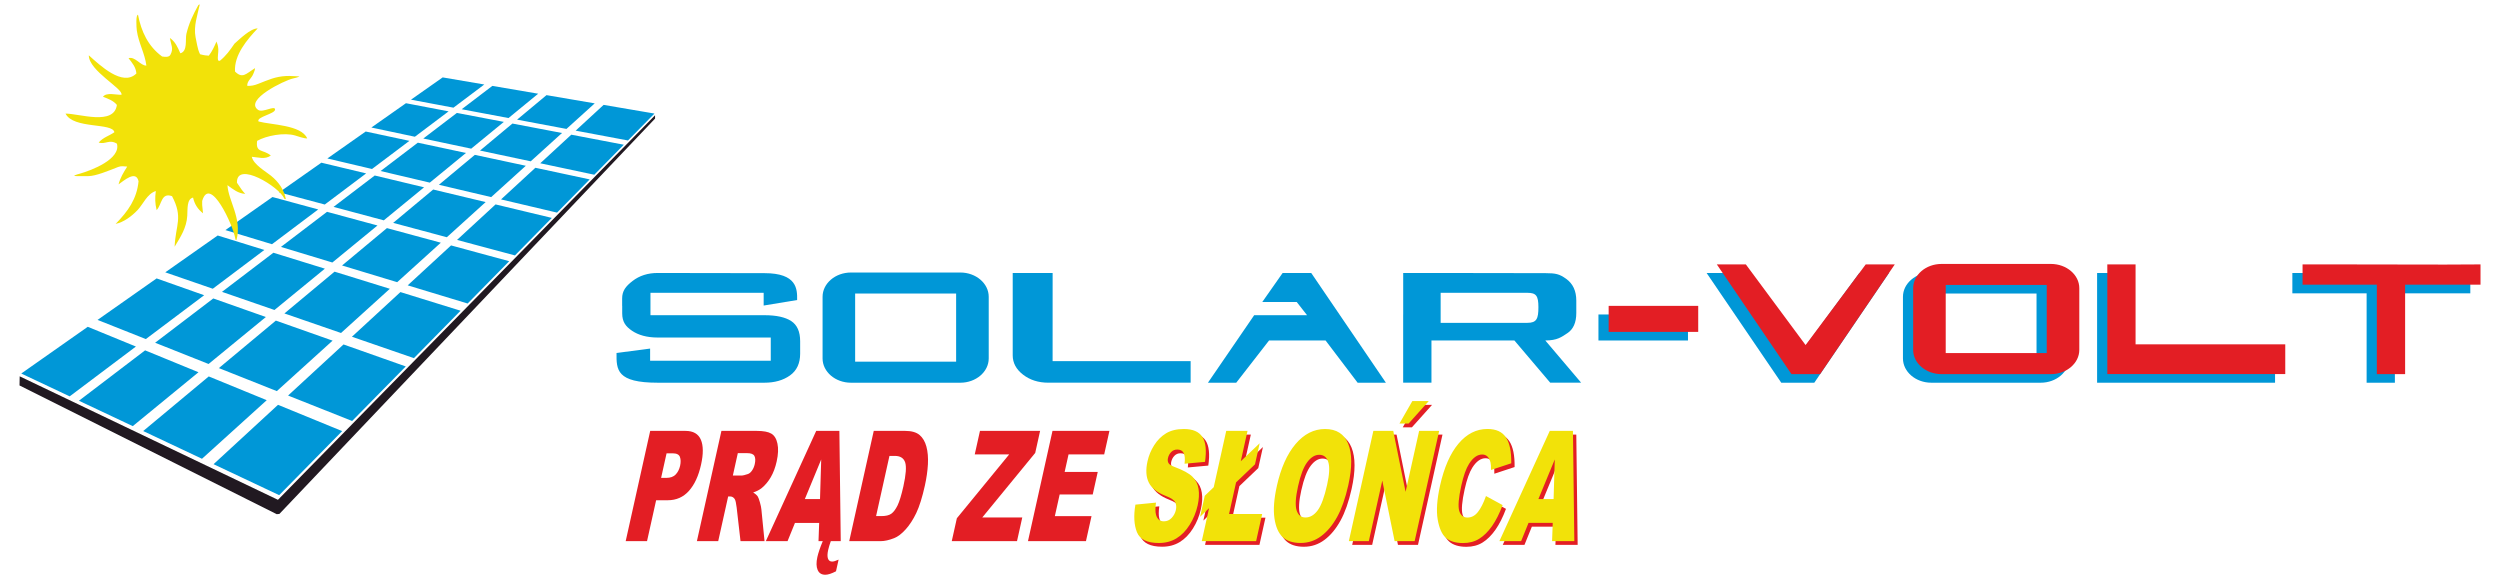
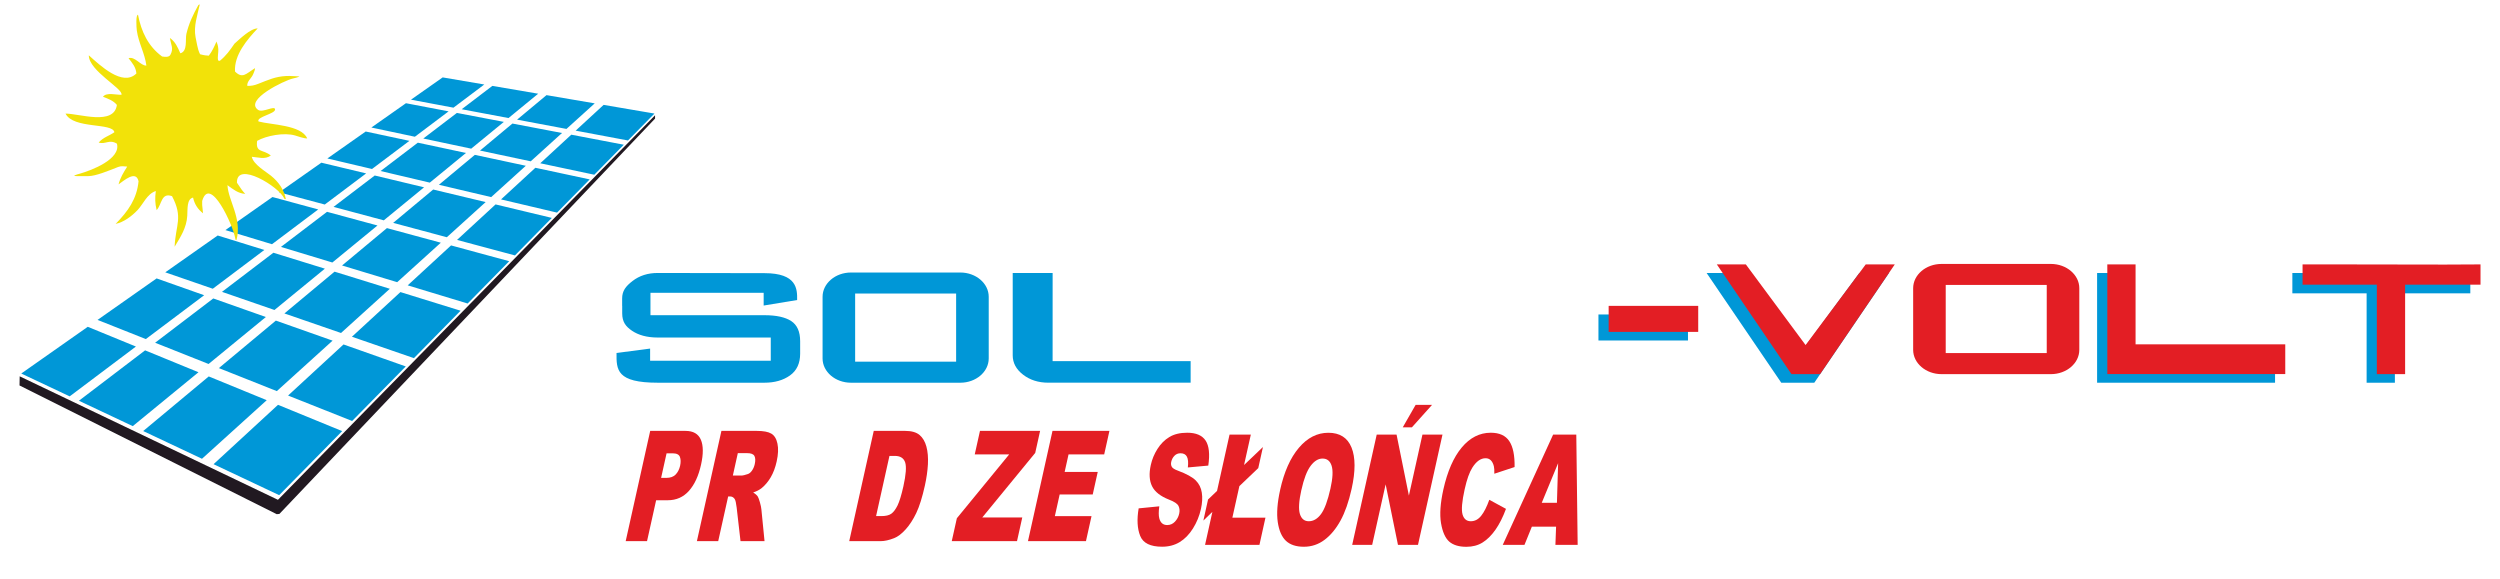
<svg xmlns="http://www.w3.org/2000/svg" xml:space="preserve" width="85.977mm" height="19.921mm" version="1.1" style="shape-rendering:geometricPrecision; text-rendering:geometricPrecision; image-rendering:optimizeQuality; fill-rule:evenodd; clip-rule:evenodd" viewBox="0 0 85.977 19.921">
  <defs>
    <style type="text/css">
   
    .fil1 {fill:#0097D7}
    .fil0 {fill:#211921}
    .fil3 {fill:#E31E24}
    .fil6 {fill:#F2E209}
    .fil2 {fill:#0097D7;fill-rule:nonzero}
    .fil4 {fill:#E31E24;fill-rule:nonzero}
    .fil5 {fill:#F2E209;fill-rule:nonzero}
   
  </style>
  </defs>
  <g id="Warstwa_x0020_1">
    <g id="_1790131404544">
      <path class="fil0" d="M22.528 3.963c0,0.038 0,0.075 0,0.115 -4.308,4.532 -8.614,9.064 -12.919,13.596 -0.032,0.002 -0.063,0.004 -0.092,0.009 -2.95,-1.477 -5.898,-2.952 -8.846,-4.427 0.002,-0.105 0.004,-0.209 0.006,-0.314 2.961,1.414 5.921,2.831 8.882,4.247 4.322,-4.408 8.645,-8.817 12.97,-13.225z" />
      <path class="fil1" d="M22.507 3.905l-0.911 0.926 -1.799 -0.338 0.962 -0.886 1.747 0.298zm-1.054 1.072l-1.015 1.032 -1.858 -0.394 1.067 -0.983 1.806 0.345zm-1.172 1.192l-1.124 1.143 -1.926 -0.454 1.181 -1.088 1.869 0.4zm-1.303 1.325l-1.269 1.29 -1.991 -0.533 1.325 -1.221 1.935 0.464zm-1.465 1.489l-1.431 1.455 -2.061 -0.625 1.491 -1.373 2.001 0.543zm-1.673 1.702l-1.605 1.632 -2.132 -0.736 1.668 -1.536 2.069 0.641zm-1.886 1.918l-1.844 1.875 -2.203 -0.875 1.907 -1.757 2.14 0.756zm-2.187 2.224l-2.166 2.202 -2.257 -1.065 2.217 -2.042 2.206 0.904zm-4.82 0.951l-2.023 -0.954 2.255 -1.878 1.994 0.817 -2.226 2.014zm-2.381 -1.123l-1.852 -0.873 2.276 -1.733 1.836 0.753 -2.26 1.853zm-2.17 -1.024l-1.665 -0.785 2.287 -1.607 1.656 0.679 -2.277 1.713zm0.959 -2.629l2.031 -1.427 1.635 0.578 -2.006 1.508 -1.66 -0.659zm2.33 -1.637l1.802 -1.266 1.604 0.497 -1.773 1.334 -1.634 -0.564zm2.067 -1.452l1.618 -1.137 1.574 0.427 -1.59 1.196 -1.602 -0.486zm1.848 -1.298l1.452 -1.02 1.54 0.369 -1.423 1.07 -1.568 -0.419zm1.658 -1.165l1.319 -0.927 1.503 0.321 -1.286 0.968 -1.535 -0.362zm1.515 -1.065l1.188 -0.835 1.467 0.28 -1.16 0.873 -1.495 -0.317zm1.36 -0.956l1.091 -0.767 1.431 0.244 -1.06 0.797 -1.462 -0.275zm2.8 -0.475l1.575 0.269 -1.02 0.837 -1.61 -0.303 1.054 -0.803zm1.862 0.318l1.658 0.283 -0.972 0.879 -1.698 -0.319 1.012 -0.843zm-13.461 8.515l1.839 0.731 1.97 -1.615 -1.808 -0.639 -2.001 1.524zm2.299 -1.75l1.806 0.624 1.734 -1.421 -1.771 -0.548 -1.768 1.346zm2.029 -1.545l1.768 0.536 1.552 -1.273 -1.735 -0.47 -1.585 1.207zm1.808 -1.377l1.729 0.463 1.385 -1.136 -1.696 -0.406 -1.418 1.08zm1.62 -1.233l1.691 0.399 1.244 -1.02 -1.655 -0.354 -1.281 0.975zm1.468 -1.118l1.647 0.349 1.123 -0.921 -1.615 -0.308 -1.155 0.88zm-7.032 7.895l1.994 0.792 1.918 -1.736 -1.951 -0.689 -1.961 1.634zm2.256 -1.879l1.946 0.672 1.679 -1.52 -1.901 -0.589 -1.724 1.436zm1.981 -1.65l1.896 0.575 1.501 -1.358 -1.853 -0.502 -1.544 1.286zm1.759 -1.465l1.845 0.494 1.335 -1.209 -1.804 -0.432 -1.377 1.147zm1.573 -1.31l1.797 0.424 1.191 -1.078 -1.753 -0.375 -1.236 1.029zm1.413 -1.177l1.744 0.37 1.076 -0.974 -1.705 -0.325 -1.115 0.929z" />
      <g id="_2028239602000">
        <polygon class="fil2" points="77.385,12.137 78.241,12.137 78.241,13.162 77.016,13.162 73.346,13.162 72.121,13.162 72.121,12.222 72.121,10.329 72.121,9.389 73.094,9.389 73.094,10.893 73.094,12.137 76.465,12.137 " />
-         <path class="fil1" d="M66.42 9.372l3.762 0c0.537,0 0.976,0.375 0.976,0.834l0 2.122c0,0.459 -0.439,0.834 -0.976,0.834l-3.762 0c-0.537,0 -0.976,-0.375 -0.976,-0.834l0 -2.122c0,-0.459 0.439,-0.834 0.976,-0.834zm0.144 0.723l3.474 0 0 2.343 -3.474 0 0 -2.343z" />
        <polygon class="fil2" points="82.362,13.162 81.39,13.162 81.39,10.087 80.288,10.087 78.836,10.087 78.836,9.389 80.061,9.389 83.73,9.395 84.956,9.389 84.956,10.087 82.362,10.087 " />
        <polygon class="fil2" points="59.69,9.389 58.692,9.389 61.259,13.162 61.752,13.162 62.395,13.162 64.962,9.389 63.944,9.389 61.834,12.252 " />
        <polygon class="fil2" points="54.972,11.71 54.972,10.815 58.051,10.815 58.051,11.71 55.452,11.71 " />
      </g>
      <path class="fil3" d="M66.771 9.077l3.762 0c0.537,0 0.976,0.375 0.976,0.834l0 2.122c0,0.459 -0.439,0.834 -0.976,0.834l-3.762 0c-0.537,0 -0.976,-0.375 -0.976,-0.834l0 -2.122c0,-0.459 0.439,-0.834 0.976,-0.834zm0.144 0.723l3.474 0 0 2.343 -3.474 0 0 -2.343z" />
      <polygon class="fil4" points="82.714,12.866 81.741,12.866 81.741,9.791 80.639,9.791 79.187,9.791 79.187,9.093 80.412,9.093 84.082,9.099 85.307,9.093 85.307,9.791 82.714,9.791 " />
      <path class="fil4" d="M78.592 11.841l0 1.024 -6.12 0 0 -0.94 0 -2.833 0.972 0c0,0.916 0,1.833 0,2.749 1.716,0 3.432,0 5.147,0z" />
      <polygon class="fil4" points="60.041,9.093 59.043,9.093 61.61,12.866 62.103,12.866 62.596,12.866 65.163,9.093 64.164,9.093 62.096,11.867 " />
      <polygon class="fil4" points="55.323,11.414 55.323,10.519 58.403,10.519 58.403,11.414 55.803,11.414 " />
      <g id="_2028245090752">
        <g>
          <polygon class="fil4" points="36.196,14.819 38.154,14.819 37.974,15.628 36.748,15.628 36.614,16.231 37.752,16.231 37.58,17.004 36.443,17.004 36.277,17.751 37.538,17.751 37.347,18.61 35.353,18.61 " />
          <polygon class="fil4" points="33.702,14.819 35.77,14.819 35.602,15.576 33.782,17.795 35.157,17.795 34.976,18.61 32.732,18.61 32.907,17.823 34.706,15.628 33.522,15.628 " />
          <path class="fil4" d="M30.049 14.819l1.086 0c0.214,0 0.376,0.047 0.488,0.139 0.111,0.094 0.19,0.227 0.237,0.401 0.047,0.175 0.064,0.377 0.052,0.608 -0.013,0.231 -0.048,0.476 -0.105,0.734 -0.09,0.405 -0.189,0.719 -0.296,0.943 -0.107,0.223 -0.228,0.411 -0.364,0.561 -0.136,0.151 -0.268,0.252 -0.396,0.302 -0.176,0.069 -0.329,0.103 -0.459,0.103l-1.086 0 0.843 -3.791zm0.54 0.859l-0.46 2.071 0.179 0c0.153,0 0.267,-0.026 0.344,-0.081 0.076,-0.054 0.148,-0.149 0.215,-0.284 0.066,-0.135 0.133,-0.355 0.201,-0.658 0.089,-0.402 0.11,-0.676 0.061,-0.824 -0.049,-0.148 -0.168,-0.223 -0.357,-0.223l-0.182 0z" />
-           <path class="fil4" d="M28.172 17.984l-0.833 0 -0.254 0.626 -0.747 0 1.732 -3.791 0.797 0 0.047 3.791 -0.342 0c-0.042,0.12 -0.073,0.222 -0.091,0.305 -0.029,0.131 -0.03,0.23 -0.006,0.297 0.025,0.067 0.073,0.101 0.144,0.101 0.05,0 0.124,-0.023 0.221,-0.067l-0.089 0.401c-0.151,0.079 -0.274,0.119 -0.368,0.119 -0.13,0 -0.217,-0.056 -0.264,-0.166 -0.047,-0.11 -0.05,-0.257 -0.01,-0.44 0.031,-0.14 0.093,-0.323 0.187,-0.551l-0.147 0 0.023 -0.626zm0.029 -0.82l0.041 -1.363 -0.563 1.363 0.521 0z" />
          <path class="fil4" d="M23.967 18.61l0.843 -3.791 1.218 0c0.226,0 0.392,0.031 0.497,0.093 0.106,0.062 0.177,0.177 0.212,0.345 0.036,0.168 0.027,0.372 -0.027,0.614 -0.047,0.211 -0.115,0.392 -0.205,0.545 -0.09,0.152 -0.195,0.276 -0.313,0.372 -0.076,0.06 -0.173,0.11 -0.29,0.149 0.077,0.047 0.13,0.094 0.159,0.14 0.019,0.031 0.044,0.097 0.073,0.199 0.029,0.102 0.045,0.18 0.05,0.236l0.109 1.099 -0.826 0 -0.133 -1.159c-0.017,-0.149 -0.039,-0.247 -0.068,-0.292 -0.04,-0.058 -0.093,-0.087 -0.16,-0.087l-0.064 0 -0.342 1.538 -0.734 0zm1.236 -2.255l0.308 0c0.033,0 0.101,-0.017 0.205,-0.051 0.052,-0.016 0.101,-0.056 0.145,-0.119 0.044,-0.064 0.076,-0.137 0.095,-0.22 0.027,-0.123 0.024,-0.216 -0.01,-0.282 -0.034,-0.066 -0.117,-0.099 -0.251,-0.099l-0.321 0 -0.171 0.771z" />
          <path class="fil4" d="M22.361 14.819l1.215 0c0.264,0 0.44,0.101 0.527,0.303 0.087,0.201 0.089,0.489 0.006,0.861 -0.085,0.383 -0.223,0.682 -0.415,0.898 -0.192,0.215 -0.435,0.323 -0.729,0.323l-0.4 0 -0.313 1.407 -0.734 0 0.843 -3.791zm0.375 1.616l0.179 0c0.141,0 0.248,-0.039 0.323,-0.117 0.074,-0.079 0.125,-0.179 0.152,-0.301 0.026,-0.119 0.024,-0.221 -0.007,-0.303 -0.031,-0.083 -0.114,-0.124 -0.251,-0.124l-0.208 0 -0.188 0.846z" />
        </g>
        <g>
          <path class="fil4" d="M51.22 17.189l0.572 0.311c-0.107,0.288 -0.228,0.528 -0.364,0.721 -0.136,0.193 -0.283,0.339 -0.442,0.437 -0.159,0.099 -0.344,0.147 -0.556,0.147 -0.257,0 -0.454,-0.06 -0.59,-0.179 -0.136,-0.12 -0.23,-0.331 -0.282,-0.633 -0.051,-0.302 -0.024,-0.688 0.08,-1.158 0.14,-0.627 0.351,-1.11 0.634,-1.447 0.283,-0.337 0.615,-0.506 0.996,-0.506 0.298,0 0.51,0.096 0.638,0.29 0.128,0.193 0.189,0.49 0.182,0.89l-0.697 0.23c0.003,-0.116 -0.002,-0.201 -0.015,-0.254 -0.021,-0.089 -0.056,-0.158 -0.104,-0.207 -0.049,-0.049 -0.11,-0.072 -0.183,-0.072 -0.165,0 -0.316,0.107 -0.452,0.32 -0.102,0.159 -0.191,0.408 -0.266,0.748 -0.094,0.421 -0.117,0.709 -0.073,0.865 0.045,0.156 0.14,0.234 0.283,0.234 0.14,0 0.259,-0.063 0.359,-0.189 0.1,-0.125 0.192,-0.308 0.278,-0.548z" />
          <polygon class="fil4" points="47.346,14.947 48.029,14.947 48.453,17.044 48.919,14.947 49.608,14.947 48.766,18.738 48.077,18.738 47.653,16.657 47.19,18.738 46.503,18.738 " />
          <path class="fil4" d="M44.025 16.845c0.138,-0.619 0.352,-1.101 0.644,-1.445 0.292,-0.345 0.63,-0.517 1.014,-0.517 0.394,0 0.66,0.17 0.797,0.508 0.137,0.338 0.139,0.813 0.003,1.423 -0.099,0.443 -0.226,0.807 -0.382,1.09 -0.156,0.283 -0.339,0.504 -0.55,0.662 -0.211,0.158 -0.448,0.237 -0.71,0.237 -0.267,0 -0.472,-0.068 -0.617,-0.204 -0.144,-0.137 -0.238,-0.352 -0.281,-0.647 -0.043,-0.295 -0.016,-0.664 0.083,-1.107zm0.73 0.005c-0.085,0.383 -0.102,0.658 -0.051,0.825 0.052,0.167 0.154,0.251 0.307,0.251 0.157,0 0.297,-0.082 0.419,-0.245 0.122,-0.164 0.231,-0.458 0.326,-0.882 0.08,-0.357 0.092,-0.618 0.039,-0.783 -0.053,-0.164 -0.157,-0.246 -0.311,-0.246 -0.147,0 -0.284,0.083 -0.41,0.251 -0.126,0.167 -0.233,0.444 -0.318,0.83z" />
          <polygon class="fil4" points="42.285,14.947 43.017,14.947 42.784,15.992 43.434,15.373 43.273,16.098 42.623,16.718 42.382,17.804 43.52,17.804 43.313,18.738 41.443,18.738 41.695,17.603 41.385,17.903 41.546,17.178 41.855,16.883 " />
          <path class="fil4" d="M39.158 17.483l0.711 -0.07c-0.025,0.181 -0.025,0.319 -0,0.414 0.041,0.154 0.132,0.23 0.272,0.23 0.104,0 0.193,-0.039 0.267,-0.117 0.074,-0.079 0.122,-0.17 0.145,-0.273 0.022,-0.098 0.015,-0.186 -0.022,-0.264 -0.037,-0.078 -0.145,-0.151 -0.326,-0.22 -0.295,-0.116 -0.489,-0.268 -0.584,-0.46 -0.095,-0.192 -0.11,-0.435 -0.044,-0.732 0.043,-0.195 0.119,-0.379 0.229,-0.552 0.109,-0.173 0.245,-0.309 0.409,-0.409 0.164,-0.099 0.368,-0.148 0.615,-0.148 0.302,0 0.513,0.09 0.632,0.27 0.119,0.18 0.149,0.467 0.092,0.86l-0.703 0.064c0.02,-0.17 0.009,-0.295 -0.033,-0.372 -0.041,-0.077 -0.114,-0.116 -0.217,-0.116 -0.085,0 -0.155,0.028 -0.211,0.086 -0.056,0.057 -0.093,0.128 -0.111,0.211 -0.013,0.06 -0.008,0.114 0.017,0.163 0.024,0.05 0.095,0.096 0.215,0.139 0.295,0.11 0.498,0.223 0.612,0.336 0.113,0.113 0.183,0.253 0.208,0.42 0.026,0.167 0.016,0.354 -0.03,0.561 -0.054,0.243 -0.146,0.467 -0.275,0.672 -0.13,0.206 -0.281,0.361 -0.456,0.467 -0.174,0.106 -0.376,0.159 -0.605,0.159 -0.402,0 -0.653,-0.123 -0.753,-0.372 -0.1,-0.248 -0.118,-0.563 -0.053,-0.946z" />
          <path class="fil4" d="M53.515 18.112l-0.833 0 -0.254 0.626 -0.747 0 1.732 -3.791 0.797 0 0.047 3.791 -0.765 0 0.023 -0.626zm0.029 -0.82l0.041 -1.363 -0.563 1.363 0.522 0z" />
        </g>
      </g>
      <polygon class="fil4" points="48.685,13.923 49.25,13.923 48.557,14.696 48.242,14.696 " />
-       <path class="fil5" d="M39.044 17.355l0.711 -0.07c-0.025,0.181 -0.025,0.319 0,0.414 0.041,0.154 0.132,0.23 0.272,0.23 0.104,0 0.193,-0.039 0.267,-0.117 0.074,-0.079 0.122,-0.17 0.145,-0.273 0.022,-0.098 0.015,-0.186 -0.022,-0.264 -0.037,-0.078 -0.145,-0.151 -0.326,-0.22 -0.295,-0.116 -0.489,-0.268 -0.583,-0.46 -0.095,-0.192 -0.11,-0.435 -0.044,-0.732 0.043,-0.195 0.119,-0.379 0.229,-0.552 0.109,-0.173 0.245,-0.309 0.409,-0.409 0.164,-0.099 0.368,-0.148 0.615,-0.148 0.302,0 0.513,0.09 0.632,0.27 0.119,0.18 0.149,0.467 0.092,0.86l-0.703 0.064c0.02,-0.17 0.009,-0.295 -0.033,-0.372 -0.041,-0.077 -0.114,-0.116 -0.217,-0.116 -0.085,0 -0.155,0.028 -0.211,0.087 -0.056,0.057 -0.093,0.128 -0.111,0.211 -0.013,0.06 -0.008,0.114 0.017,0.163 0.024,0.05 0.095,0.096 0.215,0.139 0.295,0.11 0.498,0.222 0.612,0.335 0.113,0.113 0.183,0.253 0.209,0.42 0.025,0.167 0.016,0.354 -0.03,0.561 -0.054,0.243 -0.146,0.467 -0.275,0.672 -0.129,0.206 -0.281,0.361 -0.456,0.467 -0.174,0.106 -0.376,0.159 -0.605,0.159 -0.402,0 -0.653,-0.123 -0.753,-0.372 -0.1,-0.248 -0.118,-0.563 -0.053,-0.946zm3.127 -2.537l0.732 0 -0.232 1.045 0.65 -0.619 -0.161 0.725 -0.651 0.621 -0.241 1.086 1.139 0 -0.208 0.934 -1.87 0 0.252 -1.135 -0.31 0.3 0.161 -0.725 0.309 -0.295 0.43 -1.937zm1.74 1.898c0.138,-0.619 0.353,-1.101 0.644,-1.445 0.292,-0.345 0.63,-0.517 1.014,-0.517 0.394,0 0.659,0.17 0.797,0.508 0.137,0.338 0.139,0.813 0.003,1.423 -0.099,0.443 -0.226,0.807 -0.382,1.09 -0.156,0.283 -0.339,0.504 -0.55,0.662 -0.211,0.158 -0.448,0.236 -0.71,0.236 -0.267,0 -0.472,-0.068 -0.617,-0.204 -0.144,-0.137 -0.238,-0.352 -0.281,-0.647 -0.043,-0.295 -0.016,-0.664 0.083,-1.107zm0.73 0.005c-0.085,0.383 -0.102,0.658 -0.051,0.825 0.052,0.167 0.154,0.251 0.307,0.251 0.157,0 0.297,-0.082 0.419,-0.245 0.122,-0.164 0.231,-0.458 0.325,-0.882 0.08,-0.357 0.092,-0.618 0.039,-0.783 -0.053,-0.164 -0.157,-0.246 -0.311,-0.246 -0.147,0 -0.284,0.083 -0.41,0.251 -0.126,0.167 -0.233,0.444 -0.318,0.83zm2.591 -1.903l0.683 0 0.424 2.097 0.466 -2.097 0.689 0 -0.843 3.791 -0.689 0 -0.424 -2.082 -0.463 2.082 -0.687 0 0.843 -3.791zm1.339 -1.024l0.565 0 -0.693 0.773 -0.315 0 0.443 -0.773zm2.534 3.266l0.571 0.311c-0.107,0.288 -0.228,0.528 -0.363,0.721 -0.136,0.193 -0.283,0.339 -0.442,0.437 -0.159,0.099 -0.344,0.147 -0.556,0.147 -0.257,0 -0.454,-0.06 -0.59,-0.179 -0.136,-0.12 -0.23,-0.331 -0.282,-0.633 -0.051,-0.302 -0.024,-0.688 0.08,-1.158 0.14,-0.628 0.351,-1.11 0.634,-1.447 0.283,-0.337 0.615,-0.506 0.996,-0.506 0.298,0 0.51,0.096 0.638,0.29 0.128,0.193 0.189,0.49 0.182,0.89l-0.697 0.23c0.003,-0.116 -0.002,-0.2 -0.015,-0.254 -0.021,-0.089 -0.056,-0.158 -0.104,-0.206 -0.049,-0.049 -0.11,-0.072 -0.183,-0.072 -0.165,0 -0.316,0.107 -0.452,0.321 -0.102,0.159 -0.191,0.408 -0.266,0.748 -0.094,0.421 -0.117,0.709 -0.073,0.865 0.045,0.156 0.14,0.234 0.283,0.234 0.14,0 0.26,-0.063 0.359,-0.189 0.1,-0.125 0.192,-0.308 0.278,-0.548zm2.295 0.923l-0.833 0 -0.254 0.626 -0.747 0 1.732 -3.791 0.797 0 0.047 3.791 -0.765 0 0.023 -0.626zm0.029 -0.82l0.041 -1.363 -0.563 1.363 0.522 0z" />
      <g id="_2028245088672">
-         <polygon class="fil2" points="44.95,10.839 44.596,10.387 43.41,10.387 44.11,9.389 44.602,9.389 45.095,9.389 47.662,13.162 46.69,13.162 45.588,11.71 45.069,11.71 44.486,11.71 43.643,11.71 42.515,13.162 41.542,13.162 43.133,10.839 " />
        <path class="fil2" d="M40.947 12.42l0 0.741 -4.894 0c-0.341,0 -0.631,-0.092 -0.869,-0.276 -0.238,-0.184 -0.356,-0.405 -0.356,-0.664l0 -2.833 1.373 0 -0.001 3.032c1.583,-0.001 3.165,-0.001 4.748,-0.001z" />
-         <path class="fil2" d="M48.257 10.815l0 -0.428 0 -0.216 0 -0.783 1.225 0 3.669 0.006c0.35,0.001 0.476,0.028 0.709,0.194 0.233,0.166 0.35,0.416 0.35,0.749l0 0.428c0,0.328 -0.103,0.56 -0.308,0.694 -0.205,0.134 -0.347,0.25 -0.758,0.25l1.232 1.452 -1.063 0 -1.232 -1.452 -2.852 0 0 0.428 0 1.024 -0.973 0 0 -0.94 0 -1.221 0 -0.186zm1.288 -0.745l0 1.033 2.982 0c0.322,0 0.38,-0.143 0.38,-0.541 0,-0.391 -0.078,-0.492 -0.38,-0.492l-2.982 0z" />
        <path class="fil2" d="M21.398 10.518l0 0.259c0,0.294 0.121,0.451 0.337,0.598 0.216,0.147 0.51,0.233 0.882,0.233l3.89 0 0 0.799 -4.149 0 0 -0.419 -1.155 0.151c-0.006,0.583 0.002,1.023 1.42,1.023l3.663 0c0.354,0 0.648,-0.083 0.882,-0.25 0.233,-0.166 0.35,-0.416 0.35,-0.749l0 -0.428c0,-0.329 -0.103,-0.56 -0.308,-0.694 -0.205,-0.134 -0.513,-0.201 -0.924,-0.201l-3.916 0 0 -0.771 0.823 0 3.07 0 0 0.439 1.151 -0.19c0.006,-0.376 -0.002,-0.924 -1.123,-0.924l-3.669 -0.006c-0.341,-0.001 -0.631,0.092 -0.869,0.276 -0.238,0.184 -0.357,0.342 -0.357,0.601l0 0.253z" />
        <path class="fil1" d="M29.265 9.372l3.762 0c0.537,0 0.976,0.375 0.976,0.834l0 2.122c0,0.459 -0.439,0.834 -0.976,0.834l-3.762 0c-0.537,0 -0.976,-0.375 -0.976,-0.834l0 -2.122c0,-0.459 0.439,-0.834 0.976,-0.834zm0.144 0.723l3.473 0 0 2.343 -3.473 0 0 -2.343z" />
      </g>
      <path class="fil6" d="M5.913 6.745c-0.372,-0.131 -0.343,0.283 -0.526,0.481 -0.058,-0.244 -0.059,-0.405 -0.029,-0.657 -0.304,0.101 -0.429,0.446 -0.628,0.657 -0.2,0.211 -0.483,0.421 -0.754,0.474 0.429,-0.435 0.729,-0.858 0.789,-1.466 -0.088,-0.398 -0.511,-0.014 -0.688,0.107 0.062,-0.236 0.168,-0.403 0.298,-0.612 -0.109,-0.009 -0.206,-0.027 -0.312,0.014 -0.339,0.134 -0.774,0.314 -1.025,0.314 -0.251,0 -0.316,0.002 -0.398,0 -0.082,-0.002 -0.064,-0.006 -0.094,-0.008 0.047,-0.039 0.168,-0.067 0.207,-0.078 0.391,-0.112 1.409,-0.497 1.269,-1.029 -0.262,-0.162 -0.394,0.035 -0.628,-0.039 0.158,-0.183 0.355,-0.226 0.54,-0.355 -0.061,-0.338 -1.41,-0.101 -1.68,-0.641 0.478,0 1.669,0.423 1.766,-0.298 -0.119,-0.148 -0.306,-0.216 -0.478,-0.279 0.111,-0.167 0.473,-0.06 0.635,-0.07 0.07,-0.21 -1.123,-0.821 -1.123,-1.357 0.374,0.333 1.165,1.095 1.637,0.624 -0.019,-0.218 -0.138,-0.355 -0.271,-0.526 0.22,-0.072 0.421,0.267 0.614,0.255 -0.053,-0.423 -0.27,-0.778 -0.329,-1.208 -0.015,-0.109 -0.04,-0.54 0.041,-0.54 0.111,0.571 0.345,1.082 0.828,1.435 0.107,0.017 0.237,0.03 0.285,-0.057 0.121,-0.219 0.021,-0.334 -0.016,-0.581 0.193,0.142 0.261,0.308 0.359,0.528 0.259,-0.068 0.163,-0.477 0.209,-0.671 0.088,-0.366 0.227,-0.654 0.409,-0.984 0.007,-0.013 0.051,-0.037 0.047,-0.012 -0.08,0.37 -0.213,0.733 -0.142,1.111 0.092,0.488 0.109,0.485 0.156,0.589 0.058,0.008 0.086,0.037 0.3,0.049 0.119,-0.154 0.185,-0.308 0.265,-0.487 0.018,0.076 0.051,0.102 0.062,0.261 0.007,0.117 -0.034,0.276 -0.008,0.384 0.005,0.019 0.037,0.012 0.058,0.021 0.213,-0.172 0.353,-0.367 0.505,-0.591 0.187,-0.164 0.552,-0.526 0.799,-0.526 -0.365,0.386 -0.815,0.914 -0.78,1.483 0.257,0.257 0.38,0.078 0.665,-0.102 0.066,-0.056 -0.022,0.158 -0.057,0.228 -0.065,0.126 -0.203,0.222 -0.185,0.369 0.144,0 0.231,-0.015 0.372,-0.07 0.361,-0.141 0.587,-0.25 0.967,-0.271 0.151,-0.008 0.304,0.014 0.456,0.014 -0.051,0.035 -0.188,0.063 -0.228,0.072 -0.286,0.066 -1.688,0.736 -1.195,1.08 0.158,0.11 0.578,-0.168 0.583,-0.015 0.005,0.153 -0.656,0.256 -0.569,0.413 0.43,0.118 1.472,0.115 1.673,0.581 -0.074,0.018 -0.356,-0.081 -0.409,-0.097 -0.379,-0.115 -0.997,0.004 -1.312,0.183 -0.06,0.425 0.211,0.283 0.47,0.505 -0.203,0.147 -0.434,0.057 -0.653,0.043 0.051,0.263 0.486,0.51 0.657,0.649 0.269,0.219 0.447,0.477 0.511,0.797 0.004,0.02 -0.051,0.003 -0.057,-0.014 -0.154,-0.391 -1.647,-1.31 -1.622,-0.54 0.171,0.257 0.171,0.257 0.285,0.384 -0.248,-0.018 -0.411,-0.154 -0.612,-0.3 0.028,0.532 0.507,1.149 0.312,1.879 -0.012,0.012 -0.034,0.02 -0.043,-0.043 -0.066,-0.442 -0.872,-2.198 -1.138,-1.294 0,0.047 0,0.095 0,0.142 0.008,0.095 0.018,0.189 0.029,0.283 -0.183,-0.142 -0.29,-0.312 -0.343,-0.54 -0.221,0.049 -0.184,0.397 -0.199,0.626 -0.026,0.412 -0.222,0.713 -0.435,1.064 0.032,-0.755 0.302,-1 -0.09,-1.741z" />
    </g>
  </g>
</svg>